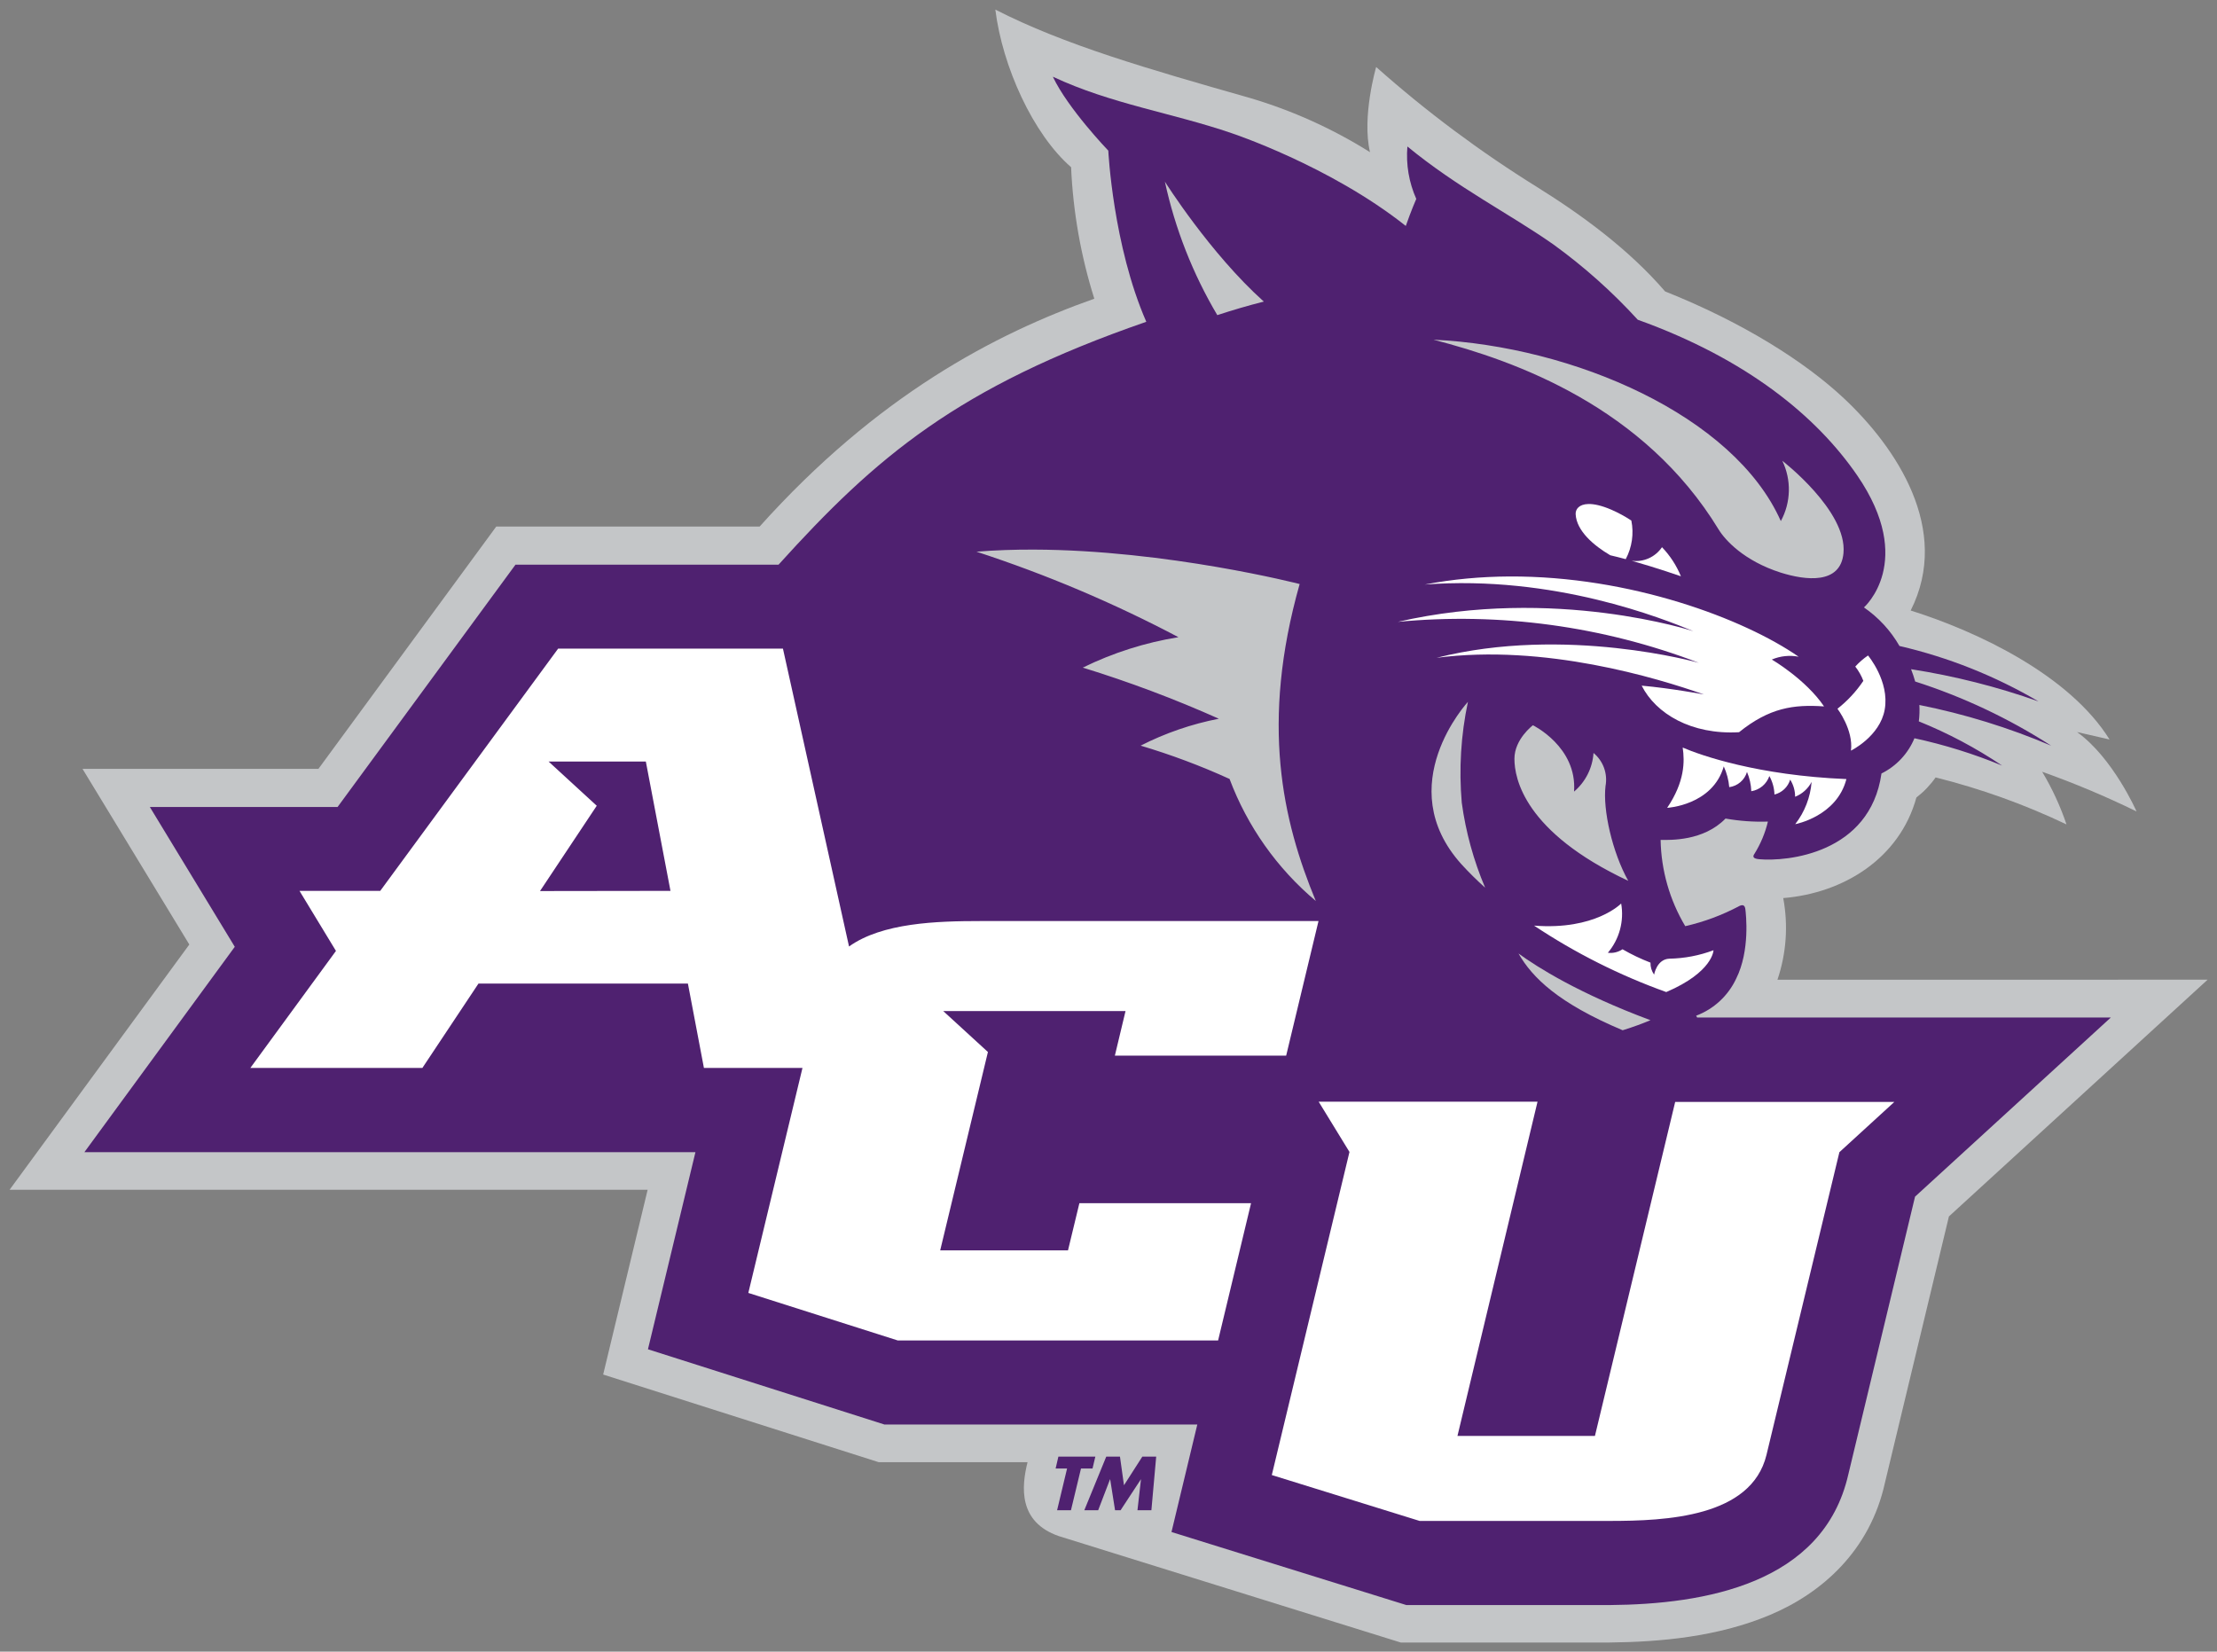
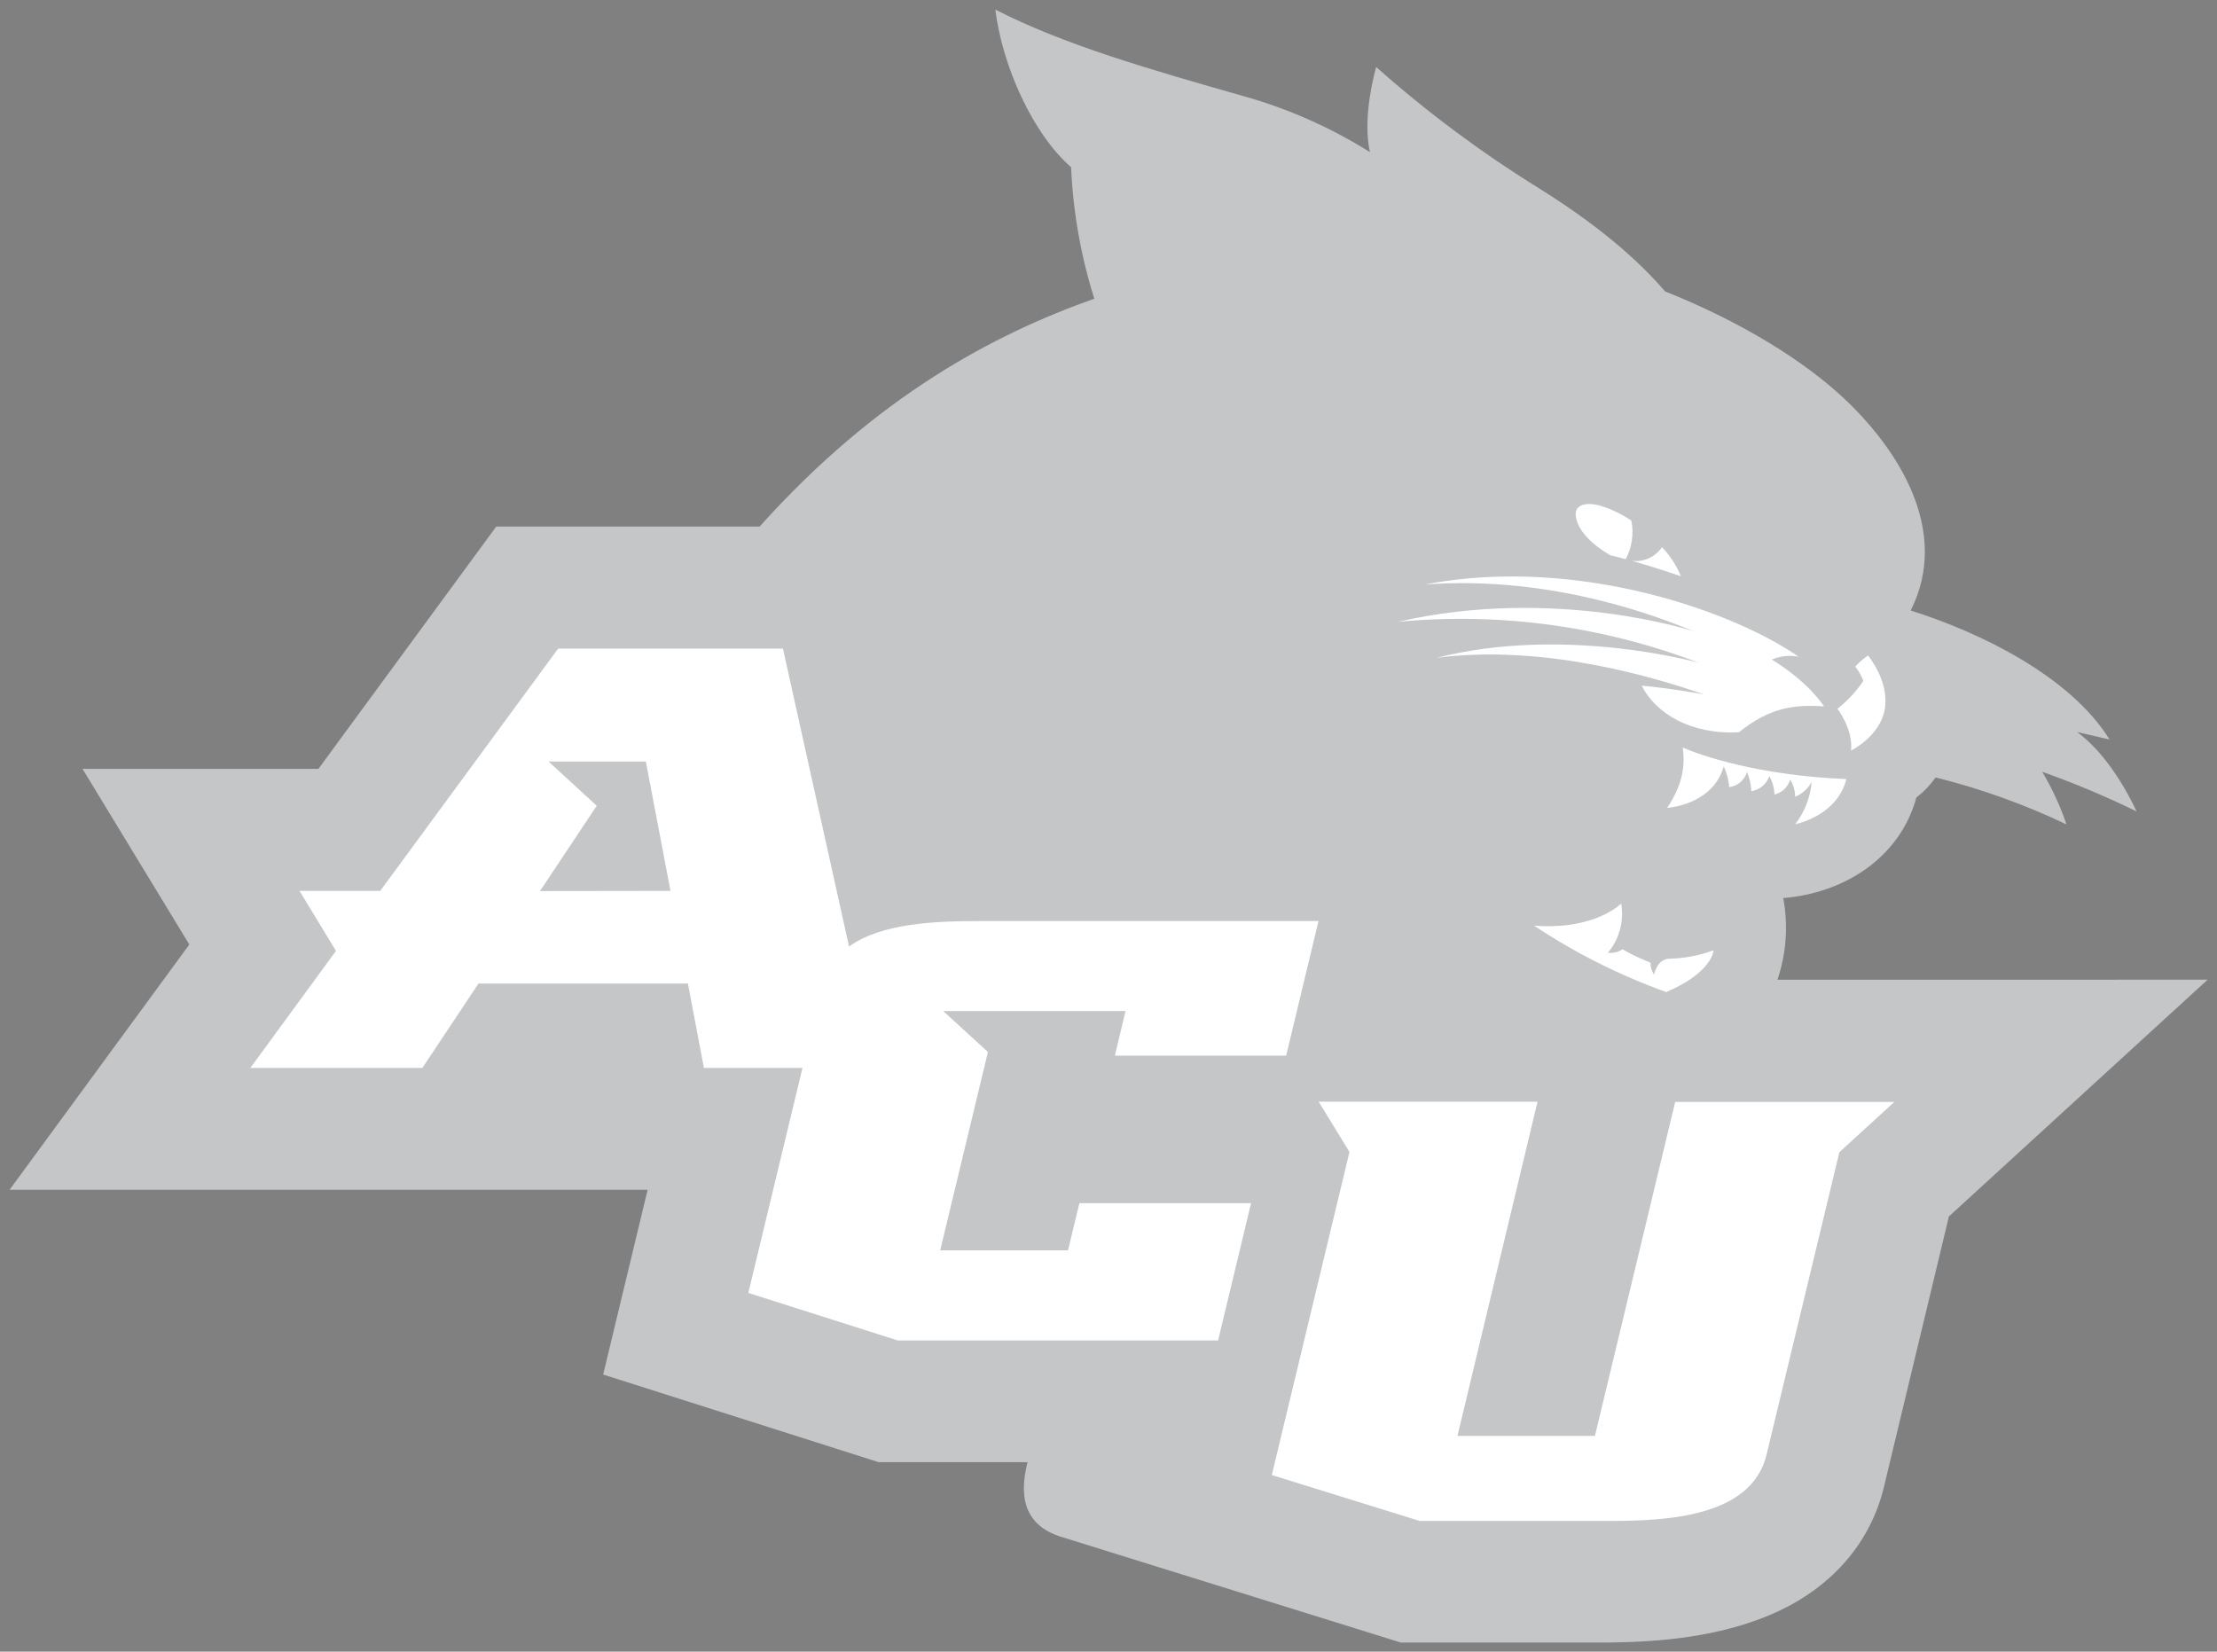
<svg xmlns="http://www.w3.org/2000/svg" height="184.77" width="248" viewBox="0 0 248 184.77">
  <rect x="0" y="0" width="248" height="184.77" fill="#808080" stroke="none" />
  <g transform="matrix(.689 0 0 .689 1.073 1.073)">
    <path d="m287.02 157.52c1.446-4.266 1.77-8.833 0.94-13.26 9.83-0.8 18.91-6.47 21.62-16.33 1.2-0.922 2.252-2.021 3.12-3.26 7.321 1.826 14.44 4.382 21.25 7.63-1.01-2.982-2.334-5.848-3.95-8.55 5.224 1.856 10.339 4.006 15.32 6.44 0 0-3.79-8.67-9.66-12.89l5.28 1.21c-6.48-10.41-21.3-17.49-32.29-20.94 6.64-13.14-2.35-26.51-10.87-34.48-6.27-5.87-16.25-12.25-29-17.33-5.88-6.83-13.51-12.41-20.76-16.93-9.257-5.746-18.006-12.273-26.15-19.51 0 0-2.36 8.06-1 13.83-6.064-3.809-12.622-6.77-19.49-8.8-16.58-4.72-30.12-8.61-41.34-14.35 1.15 9.26 6.11 20.2 12.3 25.59 0.32 7.251 1.587 14.428 3.77 21.35-16.16 5.72-35.24 15.71-54.34 37h-42.76l-28.87 39.34h-38.3l17.34 28.52-29.18 39.82h103.59l-7.22 30 44.73 14.23h24.17c-1 4-1.52 9.71 5.07 12l55.52 17.28h33.91c8.17-0.09 17.51-0.9 26-4.46s16.28-10.47 18.7-21.47l10.39-43.25 42-38.44z" fill="#c4c6c8" />
-     <path d="m169.38 10.9c2.46 5.2 9 12 9 12s0.75 15.389 6.17 27.789c-30.65 10.61-43.901 21.951-59.711 39.441h-42.709l-28.881 39.34h-30.48l13.791 22.699-24.42 33.35h99.209l-7.709 32 38.41 12.221h50.779l-4.189 17.449 38.129 11.861h33c15.41-0.12 34.69-3.422 38.75-21.182l10.84-45.129 31.791-29.09h-67.17c-0.047-0.1-0.101-0.198-0.16-0.291 2.862-1.078 5.191-3.231 6.49-6 2.31-4.61 1.58-10.559 1.51-11.219-0.07-0.66-0.341-0.881-0.951-0.611-2.78 1.484-5.744 2.592-8.818 3.291-2.531-4.238-3.909-9.065-4-14 1.58 0 6.939 0.219 10.539-3.471 2.27 0.4 4.577 0.565 6.881 0.49-0.443 1.861-1.187 3.638-2.201 5.26-0.2 0.29-0.4 0.75 0.77 0.85 4.48 0.41 18.001-0.86 19.871-13.92 2.418-1.195 4.319-3.227 5.35-5.719 4.869 1.053 9.635 2.538 14.24 4.439-4.248-2.857-8.782-5.264-13.529-7.18 0.11-0.882 0.14-1.773 0.09-2.66 7.341 1.465 14.512 3.679 21.4 6.609-6.873-4.423-14.296-7.926-22.08-10.42-0.19-0.68-0.42-1.36-0.67-2 7.044 1.099 13.969 2.85 20.689 5.231-7.023-4.128-14.634-7.162-22.57-9-1.43-2.492-3.402-4.631-5.769-6.26 0 0 8.5-7.44-1.09-21.43-6.57-9.57-17.901-18.911-35.631-25.281-4.143-4.538-8.741-8.64-13.721-12.24-7.14-5-15.49-9.159-23.68-15.889-0.245 2.913 0.251 5.84 1.441 8.51 0 0-0.821 1.861-1.701 4.391-12.35-9.8-28.299-15.07-28.299-15.07-9.62-3.3-19.52-4.71-29-9.16zm18.189 17.039s7.301 11.611 16.061 19.471c-2.57 0.65-5.091 1.389-7.551 2.199-3.983-6.719-6.857-14.036-8.51-21.67zm43.6 25.66c22.75 1.07 48.79 12.311 56.4 29.451 0.815-1.495 1.262-3.164 1.303-4.867 0.042-1.703-0.322-3.39-1.062-4.924 0 0 10.57 8.14 9.93 15-0.47 5.1-6.121 4.44-10.211 3.15-5.93-1.9-8.999-5.26-10.059-7-12.12-19.89-32.901-27.361-46.301-30.811zm-64.93 34.08c21.719 0.062 43.209 5.59 43.209 5.59-6.38 22.58-2.809 38.351 2.621 51.461-6.289-5.293-11.11-12.116-14-19.811-4.683-2.134-9.508-3.942-14.439-5.41 4.009-2.041 8.283-3.511 12.699-4.369-7.189-3.21-14.566-5.983-22.09-8.301 4.904-2.406 10.136-4.069 15.529-4.939-10.516-5.55-21.484-10.195-32.789-13.881 3.05-0.246 6.157-0.349 9.26-0.34zm70.529 24.721c-1.14 5.381-1.477 10.899-1 16.379 0.647 4.744 1.922 9.383 3.791 13.791-1.35-1.207-2.64-2.482-3.861-3.82-11.48-12.79 1.07-26.35 1.07-26.35zm10.551 3.799s7.2 3.502 6.68 10.771c0.92-0.78 1.675-1.737 2.217-2.814 0.543-1.077 0.863-2.253 0.943-3.457 0.774 0.64 1.364 1.476 1.707 2.42 0.342 0.945 0.425 1.964 0.242 2.951-0.46 3.86 1.101 10.761 3.691 15.391-16.88-7.92-18.48-16.63-18.48-19.82 0-3.19 3-5.441 3-5.441zm-2.34 37.061c3.07 2.23 9.82 6.51 21.43 10.83-1.1 0.46-2.78 1.101-4.519 1.631-10.5-4.42-14.68-8.571-16.91-12.461zm-74.701 81.689-0.449 1.932h1.859l-1.619 6.769h2.25l1.629-6.769h1.871l0.459-1.932zm7.771 0-3.561 8.701h2.25l1.92-5.01h0.029l0.791 5.01h0.9l3.289-5.01h0.019l-0.57 5.01h2.262l0.779-8.701h-2.25l-2.981 4.65-0.65-4.65z" fill="#4f2170" />
    <path d="m256.32 80.277c-1.502 0.036-2.106 0.837-2.062 1.662 0.15 2.71 2.931 5.08 5.621 6.66 0.81 0.19 1.66 0.401 2.51 0.631 1.021-1.921 1.342-4.137 0.91-6.269-1.031-0.679-2.118-1.269-3.25-1.762-1.601-0.69-2.827-0.943-3.728-0.922zm11.957 7.012c-0.536 0.789-1.281 1.414-2.152 1.803-0.87 0.389-1.832 0.526-2.777 0.398 4.11 1.16 8 2.519 8 2.519-0.718-1.752-1.759-3.354-3.07-4.721zm-24.809 4.754c-4.539 0.025-9.141 0.427-13.701 1.307 21.07-1.58 38.671 5.55 43.621 7.58 0 0-22.5-7.389-48-1.52 16.585-1.582 33.31 0.694 48.869 6.65 0 0-21.63-6.12-42.58-0.811 17.55-2.29 35.82 3.279 43.41 5.949 0 0-5.289-1-10.109-1.43 2.3 4.55 8.049 8.001 15.809 7.561 4.9-3.95 8.821-4.539 13.801-4.189-3-4.42-8.48-7.611-8.48-7.611 1.372-0.58 2.888-0.739 4.352-0.459-8.824-6.134-27.32-13.134-46.99-13.027zm-154.41 11.717-28.881 39.33h-13.109l5.92 9.75-13.9 19h27.93l9.109-13.699h34.002l2.6 13.699h16l-8.791 36.529 24.271 7.721h52l5.35-22.289h-27.871l-1.85 7.66h-20.75l7.75-32.211-7.25-6.641h29.59l-1.73 7.231h27.811l5.25-21.85h-54.83c-7.18 0-16.001 0.279-21.391 4.129l-10.729-48.359zm212.67 1.109c-0.759 0.516-1.453 1.122-2.07 1.801 0.551 0.703 0.994 1.485 1.31 2.32-1.155 1.72-2.573 3.248-4.201 4.529 0 0 2.611 3.431 2.191 6.801 0 0 4.708-2.31 5.479-6.67 0.82-4.59-2.709-8.781-2.709-8.781zm-30.09 14.951c0.33 2.26 0.349 5.539-2.522 9.789 0 0 7.371-0.399 9.191-6.729 0.487 1.064 0.787 2.203 0.889 3.369 0.667-0.089 1.296-0.37 1.807-0.809 0.511-0.438 0.884-1.015 1.074-1.662 0.422 0.992 0.658 2.054 0.699 3.131 0.665-0.106 1.291-0.391 1.807-0.824s0.905-1 1.125-1.637c0.513 0.919 0.796 1.948 0.828 3 0.598-0.148 1.149-0.449 1.596-0.873s0.775-0.957 0.955-1.547c0.529 0.831 0.807 1.797 0.801 2.781 1.154-0.454 2.106-1.31 2.68-2.41-0.198 2.498-1.123 4.881-2.66 6.859 0 0 6.74-1.24 8.31-7.32-14.34-0.59-23.62-3.839-26.58-5.119zm-184.13 2.269h15.791l4 21-21.182 0.029 9.211-13.85zm174.14 23.051s-4.211 4.37-14.141 3.59c6.69 4.453 13.897 8.075 21.461 10.789 7.61-3.26 7.67-6.789 7.67-6.789-2.291 0.862-4.713 1.324-7.16 1.369-2.06 0.08-2.481 2.59-2.481 2.59-0.401-0.569-0.608-1.252-0.59-1.949-1.568-0.603-3.087-1.328-4.541-2.17-0.698 0.472-1.543 0.675-2.379 0.57 0.925-1.093 1.598-2.378 1.971-3.76 0.373-1.383 0.438-2.83 0.189-4.24zm-49.111 32.18 5 8.16-12.609 52.459 24 7.451h30.84c9.19 0 23.001-0.601 25.471-10.711l11.84-49.16 8.92-8.16h-35.58l-13.029 54.23h-22.32l13-54.27z" fill="#fff" />
  </g>
</svg>